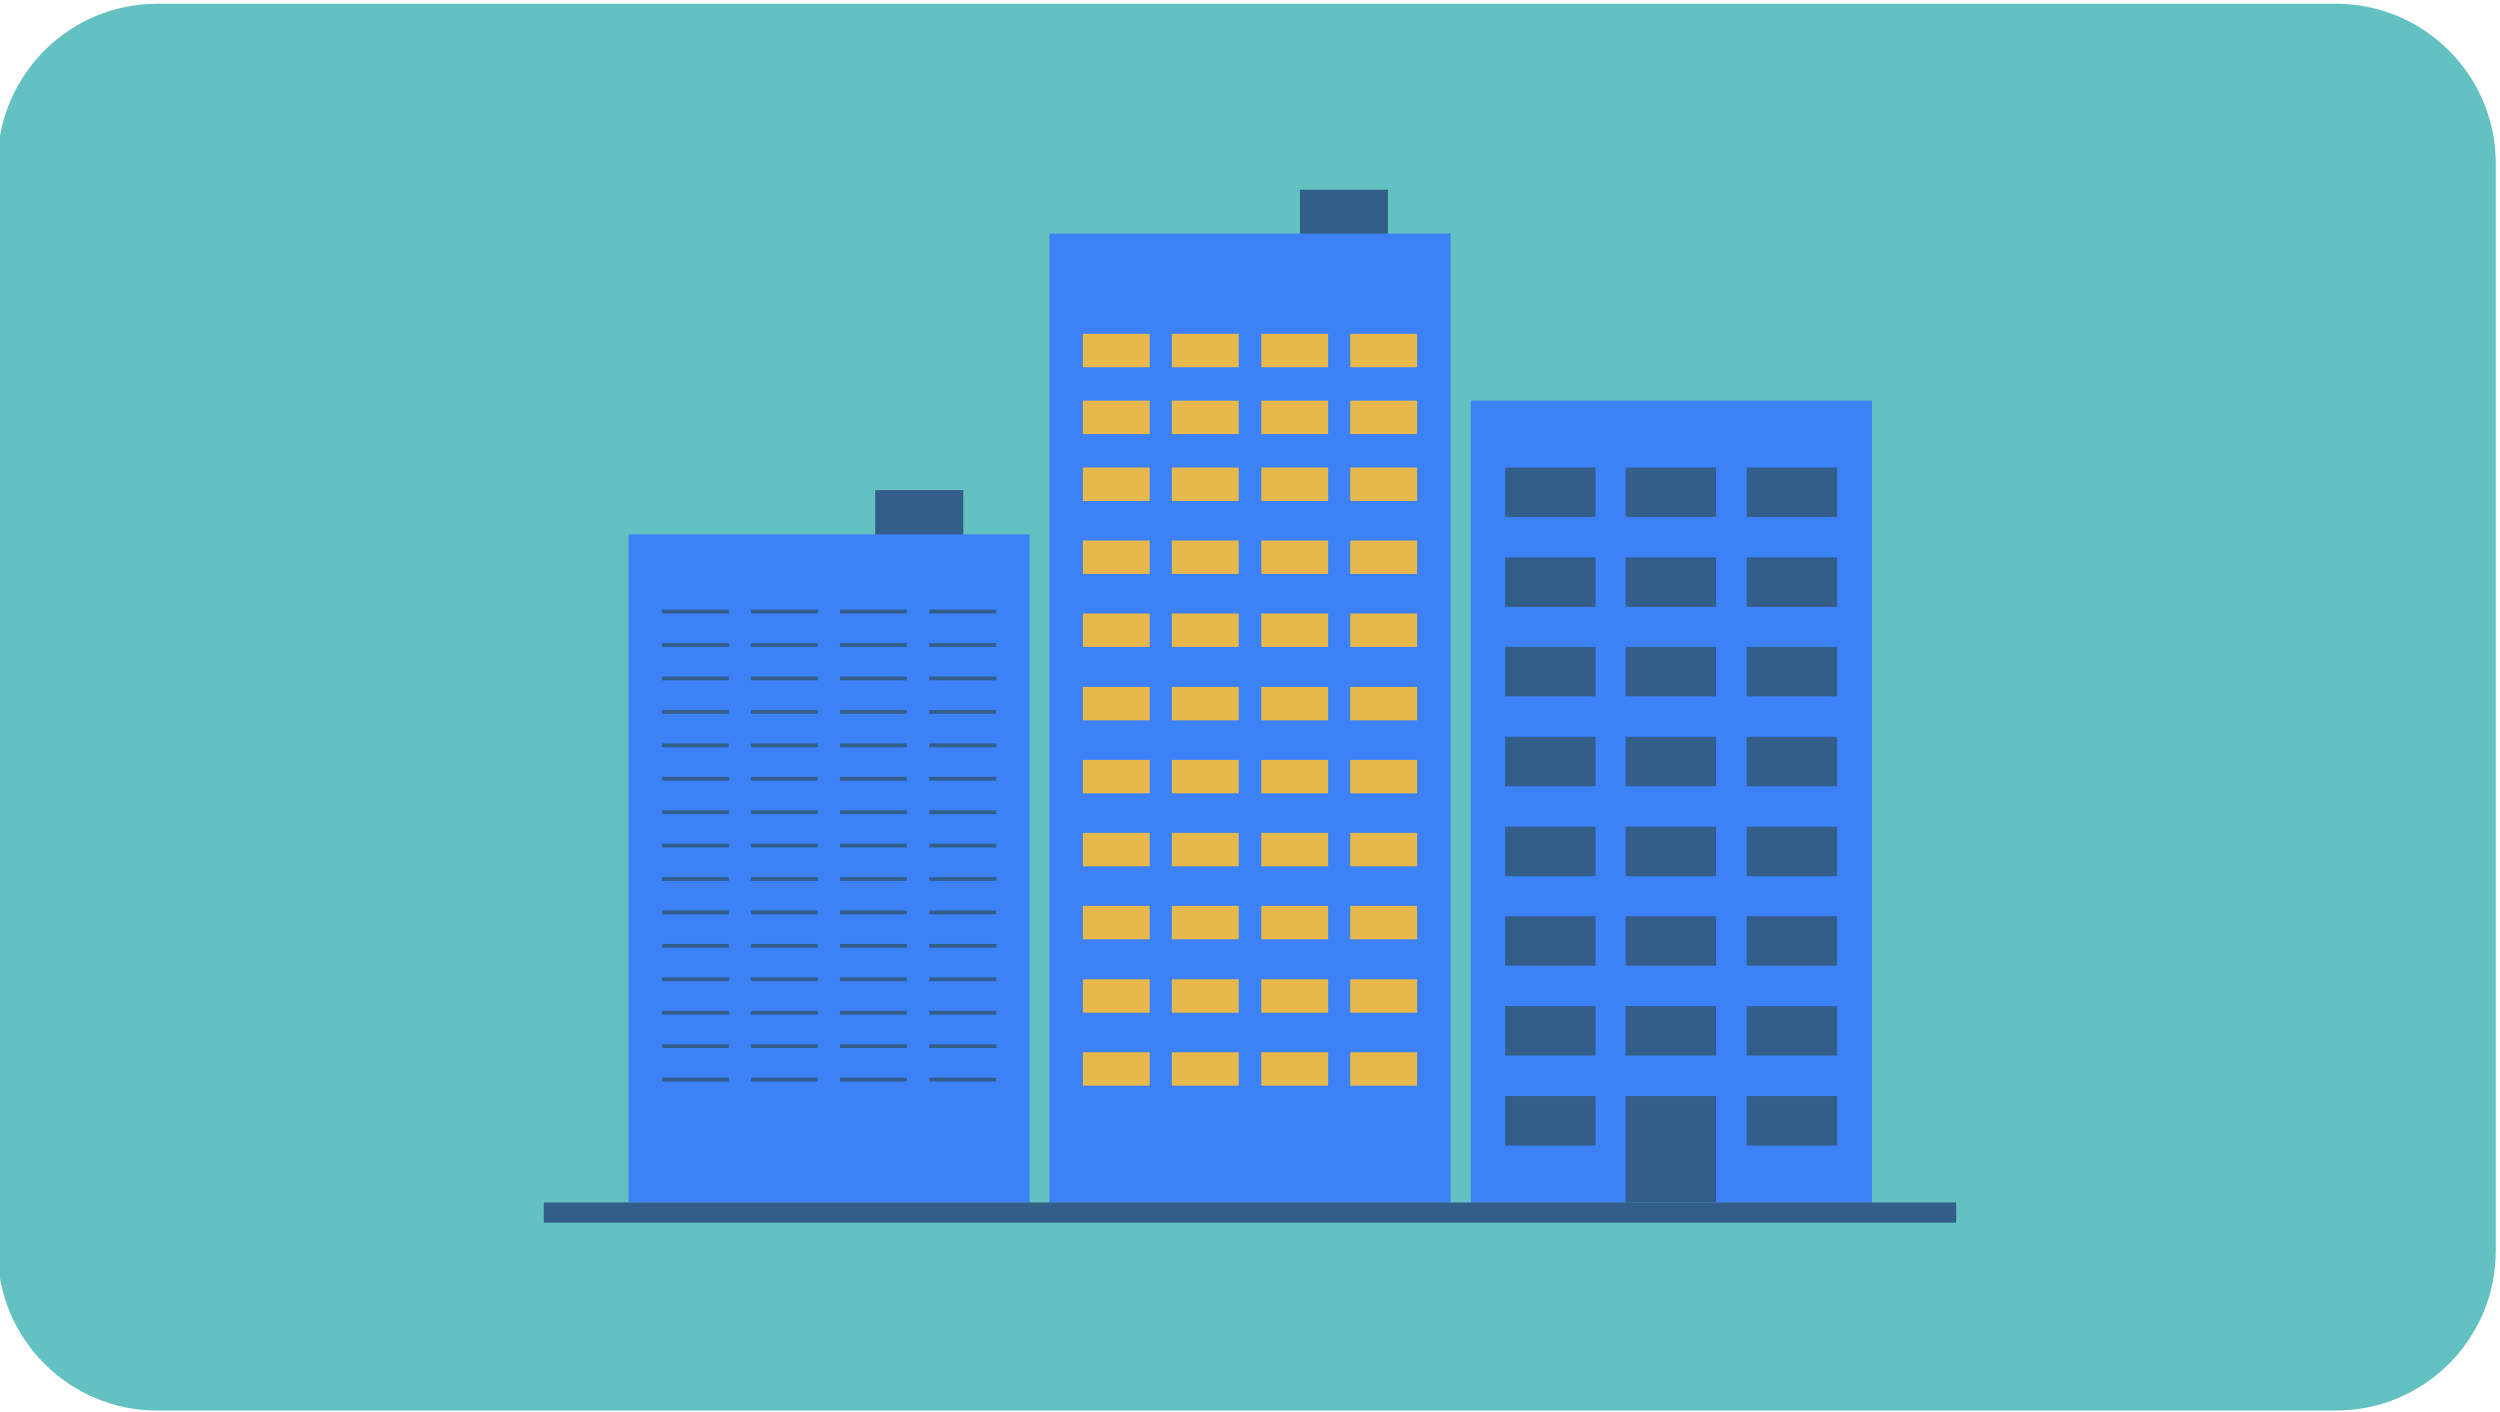
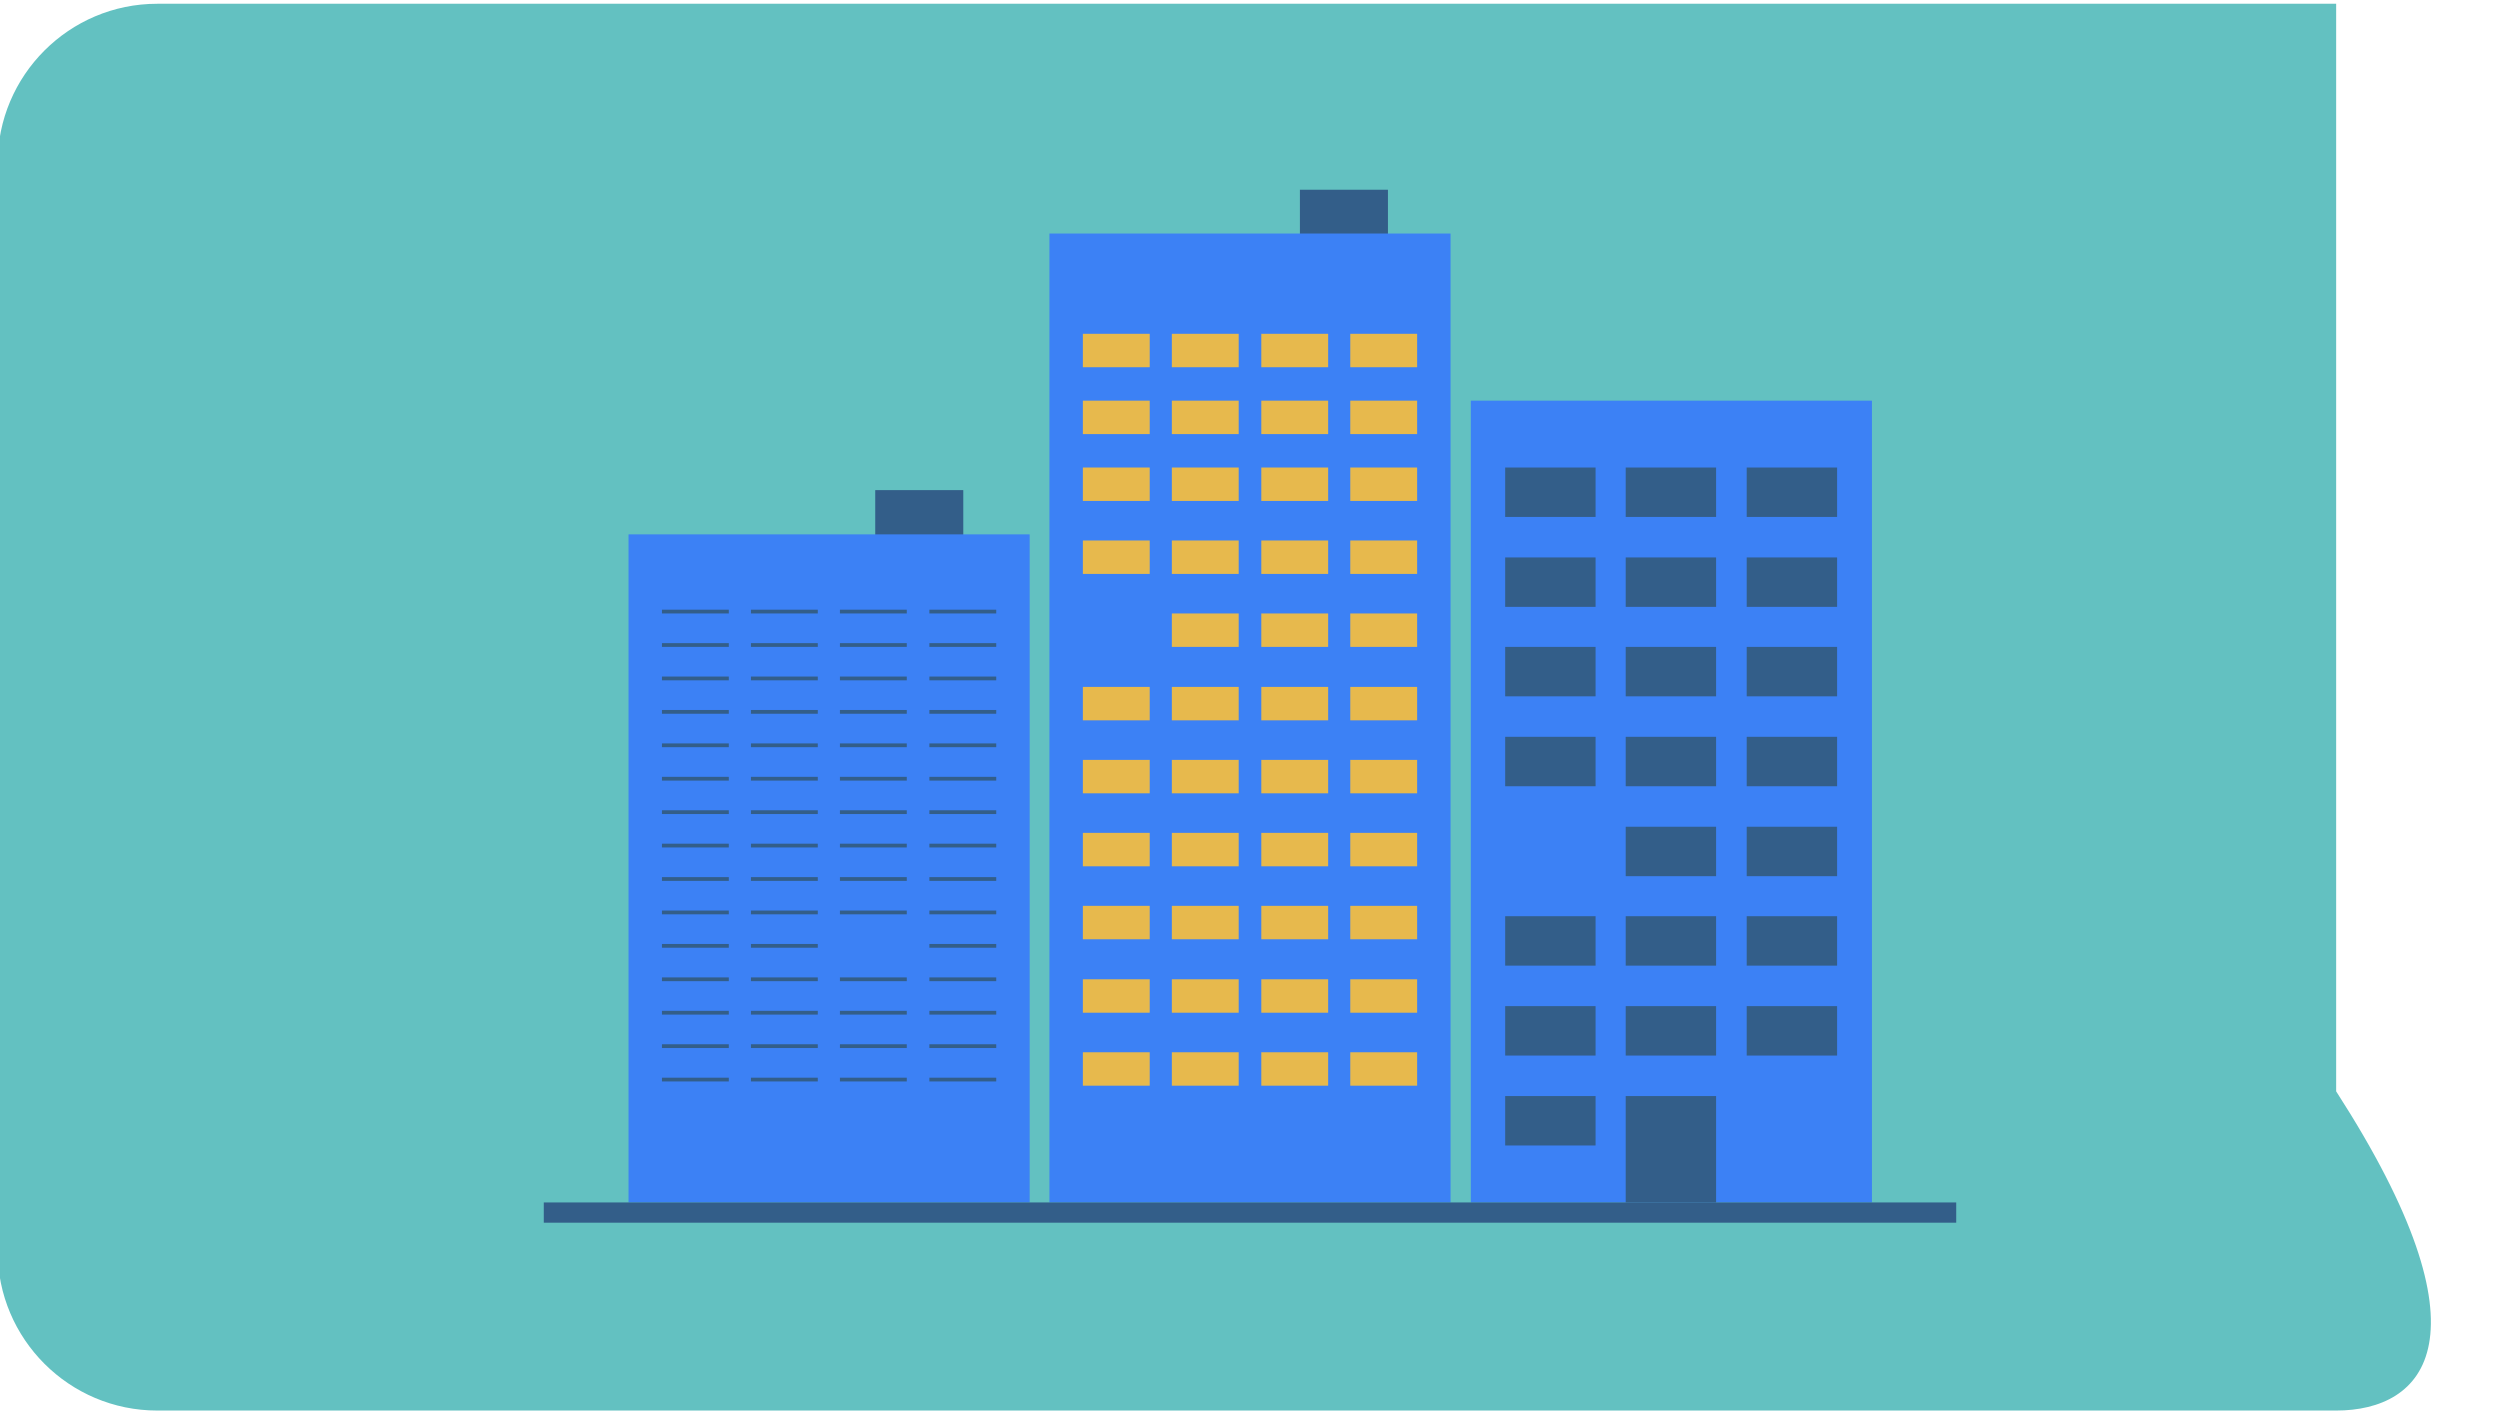
<svg xmlns="http://www.w3.org/2000/svg" id="Layer_1" x="0px" y="0px" viewBox="0 0 531 300" style="enable-background:new 0 0 531 300;" xml:space="preserve">
  <style type="text/css">	.st0{fill:#63C1C1;}	.st1{fill:#3C81F5;}	.st2{fill:#335E89;}	.st3{fill:#E7B94D;}</style>
-   <path class="st0" d="M496.2,299.6H33.4c-18.7,0-33.9-15.2-33.9-33.9v-231c0-18.7,15.2-33.9,33.9-33.9h462.8 c18.7,0,33.9,15.2,33.9,33.9v231C530.1,284.4,514.9,299.6,496.2,299.6z" />
+   <path class="st0" d="M496.2,299.6H33.4c-18.7,0-33.9-15.2-33.9-33.9v-231c0-18.7,15.2-33.9,33.9-33.9h462.8 v231C530.1,284.4,514.9,299.6,496.2,299.6z" />
  <g>
    <rect x="312.4" y="85.1" class="st1" width="85.2" height="170.3" />
    <rect x="319.7" y="99.3" class="st2" width="19.2" height="10.5" />
    <rect x="371" y="99.3" class="st2" width="19.2" height="10.5" />
    <rect x="345.3" y="99.3" class="st2" width="19.2" height="10.5" />
    <rect x="319.7" y="118.4" class="st2" width="19.2" height="10.5" />
    <rect x="371" y="118.4" class="st2" width="19.2" height="10.5" />
    <rect x="345.3" y="118.4" class="st2" width="19.2" height="10.5" />
    <rect x="319.7" y="137.4" class="st2" width="19.2" height="10.5" />
    <rect x="371" y="137.4" class="st2" width="19.2" height="10.5" />
    <rect x="345.3" y="137.4" class="st2" width="19.2" height="10.5" />
    <rect x="319.7" y="156.5" class="st2" width="19.2" height="10.5" />
    <rect x="371" y="156.5" class="st2" width="19.2" height="10.5" />
    <rect x="345.3" y="156.5" class="st2" width="19.2" height="10.5" />
-     <rect x="319.7" y="175.6" class="st2" width="19.2" height="10.5" />
    <rect x="371" y="175.6" class="st2" width="19.2" height="10.5" />
    <rect x="345.3" y="175.6" class="st2" width="19.2" height="10.5" />
    <rect x="319.7" y="194.6" class="st2" width="19.2" height="10.5" />
    <rect x="371" y="194.6" class="st2" width="19.2" height="10.5" />
    <rect x="345.3" y="194.6" class="st2" width="19.2" height="10.5" />
    <rect x="319.7" y="213.7" class="st2" width="19.2" height="10.5" />
    <rect x="371" y="213.7" class="st2" width="19.2" height="10.5" />
    <rect x="345.3" y="213.7" class="st2" width="19.2" height="10.5" />
    <rect x="319.7" y="232.8" class="st2" width="19.2" height="10.5" />
-     <rect x="371" y="232.8" class="st2" width="19.2" height="10.5" />
    <rect x="345.3" y="232.8" class="st2" width="19.2" height="22.6" />
    <rect x="276.1" y="40.3" class="st2" width="18.7" height="18.7" />
    <rect x="222.9" y="49.6" class="st1" width="85.2" height="205.8" />
    <rect x="230" y="99.3" class="st3" width="14.2" height="7.1" />
    <rect x="286.8" y="99.3" class="st3" width="14.2" height="7.1" />
    <rect x="267.9" y="99.3" class="st3" width="14.2" height="7.1" />
    <rect x="248.9" y="99.3" class="st3" width="14.2" height="7.1" />
    <rect x="230" y="85.1" class="st3" width="14.2" height="7.1" />
    <rect x="286.8" y="85.1" class="st3" width="14.2" height="7.1" />
    <rect x="267.9" y="85.1" class="st3" width="14.2" height="7.1" />
    <rect x="248.9" y="85.1" class="st3" width="14.2" height="7.1" />
    <rect x="230" y="70.9" class="st3" width="14.2" height="7.1" />
    <rect x="286.8" y="70.9" class="st3" width="14.2" height="7.1" />
    <rect x="267.9" y="70.9" class="st3" width="14.2" height="7.1" />
    <rect x="248.9" y="70.9" class="st3" width="14.2" height="7.1" />
    <rect x="230" y="114.8" class="st3" width="14.2" height="7.1" />
    <rect x="286.8" y="114.8" class="st3" width="14.2" height="7.1" />
    <rect x="267.9" y="114.8" class="st3" width="14.2" height="7.1" />
    <rect x="248.9" y="114.8" class="st3" width="14.2" height="7.1" />
-     <rect x="230" y="130.3" class="st3" width="14.2" height="7.1" />
    <rect x="286.8" y="130.3" class="st3" width="14.2" height="7.1" />
    <rect x="267.9" y="130.3" class="st3" width="14.2" height="7.1" />
    <rect x="248.9" y="130.3" class="st3" width="14.2" height="7.1" />
    <rect x="230" y="145.9" class="st3" width="14.2" height="7.1" />
    <rect x="286.8" y="145.9" class="st3" width="14.2" height="7.1" />
    <rect x="267.9" y="145.9" class="st3" width="14.2" height="7.1" />
    <rect x="248.9" y="145.9" class="st3" width="14.2" height="7.1" />
    <rect x="230" y="161.4" class="st3" width="14.2" height="7.1" />
    <rect x="286.8" y="161.4" class="st3" width="14.2" height="7.1" />
    <rect x="267.9" y="161.4" class="st3" width="14.2" height="7.1" />
    <rect x="248.9" y="161.4" class="st3" width="14.2" height="7.1" />
    <rect x="230" y="176.9" class="st3" width="14.2" height="7.1" />
    <rect x="286.8" y="176.9" class="st3" width="14.2" height="7.1" />
    <rect x="267.9" y="176.9" class="st3" width="14.2" height="7.1" />
    <rect x="248.9" y="176.9" class="st3" width="14.2" height="7.1" />
    <rect x="230" y="192.4" class="st3" width="14.2" height="7.1" />
    <rect x="286.8" y="192.4" class="st3" width="14.2" height="7.1" />
    <rect x="267.9" y="192.4" class="st3" width="14.2" height="7.1" />
    <rect x="248.9" y="192.4" class="st3" width="14.2" height="7.1" />
    <rect x="230" y="208" class="st3" width="14.2" height="7.1" />
    <rect x="286.8" y="208" class="st3" width="14.2" height="7.1" />
    <rect x="267.9" y="208" class="st3" width="14.2" height="7.1" />
    <rect x="248.9" y="208" class="st3" width="14.2" height="7.1" />
    <rect x="230" y="223.5" class="st3" width="14.2" height="7.1" />
    <rect x="286.8" y="223.5" class="st3" width="14.2" height="7.1" />
    <rect x="267.9" y="223.5" class="st3" width="14.2" height="7.1" />
    <rect x="248.9" y="223.5" class="st3" width="14.2" height="7.1" />
    <rect x="185.9" y="104.1" class="st2" width="18.7" height="18.7" />
    <rect x="133.5" y="113.5" class="st1" width="85.2" height="141.9" />
    <rect x="140.6" y="179.2" class="st2" width="14.2" height="0.8" />
    <rect x="197.4" y="179.2" class="st2" width="14.2" height="0.8" />
    <rect x="178.4" y="179.2" class="st2" width="14.2" height="0.8" />
    <rect x="159.5" y="179.2" class="st2" width="14.2" height="0.8" />
    <rect x="140.6" y="172.1" class="st2" width="14.2" height="0.8" />
    <rect x="197.4" y="172.1" class="st2" width="14.2" height="0.8" />
    <rect x="178.4" y="172.1" class="st2" width="14.2" height="0.8" />
    <rect x="159.5" y="172.1" class="st2" width="14.2" height="0.8" />
    <rect x="140.6" y="165" class="st2" width="14.2" height="0.8" />
    <rect x="197.4" y="165" class="st2" width="14.2" height="0.8" />
    <rect x="178.4" y="165" class="st2" width="14.2" height="0.8" />
    <rect x="159.5" y="165" class="st2" width="14.2" height="0.8" />
    <rect x="140.6" y="157.9" class="st2" width="14.2" height="0.8" />
    <rect x="197.4" y="157.9" class="st2" width="14.2" height="0.8" />
    <rect x="178.4" y="157.9" class="st2" width="14.2" height="0.8" />
    <rect x="159.5" y="157.9" class="st2" width="14.2" height="0.8" />
    <rect x="140.6" y="150.8" class="st2" width="14.2" height="0.8" />
    <rect x="197.4" y="150.8" class="st2" width="14.2" height="0.8" />
    <rect x="178.4" y="150.8" class="st2" width="14.2" height="0.8" />
    <rect x="159.5" y="150.8" class="st2" width="14.2" height="0.8" />
    <rect x="140.6" y="143.7" class="st2" width="14.2" height="0.8" />
    <rect x="197.4" y="143.7" class="st2" width="14.2" height="0.8" />
    <rect x="178.4" y="143.7" class="st2" width="14.2" height="0.8" />
    <rect x="159.5" y="143.7" class="st2" width="14.2" height="0.8" />
    <rect x="140.6" y="136.6" class="st2" width="14.2" height="0.8" />
    <rect x="197.4" y="136.6" class="st2" width="14.2" height="0.8" />
    <rect x="178.4" y="136.6" class="st2" width="14.2" height="0.8" />
    <rect x="159.5" y="136.6" class="st2" width="14.2" height="0.8" />
    <rect x="140.6" y="129.5" class="st2" width="14.2" height="0.8" />
    <rect x="197.4" y="129.5" class="st2" width="14.2" height="0.8" />
    <rect x="178.4" y="129.5" class="st2" width="14.2" height="0.8" />
    <rect x="159.5" y="129.5" class="st2" width="14.2" height="0.8" />
    <rect x="140.6" y="186.3" class="st2" width="14.2" height="0.8" />
    <rect x="197.4" y="186.3" class="st2" width="14.2" height="0.8" />
    <rect x="178.4" y="186.3" class="st2" width="14.2" height="0.8" />
    <rect x="159.5" y="186.3" class="st2" width="14.2" height="0.8" />
    <rect x="140.6" y="193.4" class="st2" width="14.2" height="0.8" />
    <rect x="197.4" y="193.4" class="st2" width="14.2" height="0.8" />
    <rect x="178.4" y="193.4" class="st2" width="14.2" height="0.8" />
    <rect x="159.5" y="193.4" class="st2" width="14.2" height="0.8" />
    <rect x="140.6" y="200.5" class="st2" width="14.2" height="0.8" />
    <rect x="197.4" y="200.5" class="st2" width="14.2" height="0.8" />
-     <rect x="178.4" y="200.5" class="st2" width="14.2" height="0.8" />
    <rect x="159.5" y="200.5" class="st2" width="14.2" height="0.8" />
    <rect x="140.6" y="207.6" class="st2" width="14.2" height="0.8" />
    <rect x="197.4" y="207.6" class="st2" width="14.2" height="0.8" />
    <rect x="178.4" y="207.6" class="st2" width="14.2" height="0.8" />
    <rect x="159.5" y="207.6" class="st2" width="14.2" height="0.8" />
    <rect x="140.6" y="214.7" class="st2" width="14.2" height="0.8" />
    <rect x="197.4" y="214.7" class="st2" width="14.2" height="0.8" />
    <rect x="178.4" y="214.7" class="st2" width="14.2" height="0.8" />
    <rect x="159.5" y="214.7" class="st2" width="14.2" height="0.8" />
    <rect x="140.6" y="221.8" class="st2" width="14.2" height="0.8" />
    <rect x="197.4" y="221.8" class="st2" width="14.2" height="0.8" />
    <rect x="178.4" y="221.8" class="st2" width="14.2" height="0.8" />
    <rect x="159.5" y="221.8" class="st2" width="14.2" height="0.8" />
    <rect x="140.6" y="228.9" class="st2" width="14.2" height="0.8" />
    <rect x="197.4" y="228.9" class="st2" width="14.2" height="0.8" />
    <rect x="178.4" y="228.9" class="st2" width="14.2" height="0.8" />
    <rect x="159.5" y="228.9" class="st2" width="14.2" height="0.8" />
    <rect x="115.5" y="255.4" class="st2" width="300" height="4.3" />
  </g>
</svg>